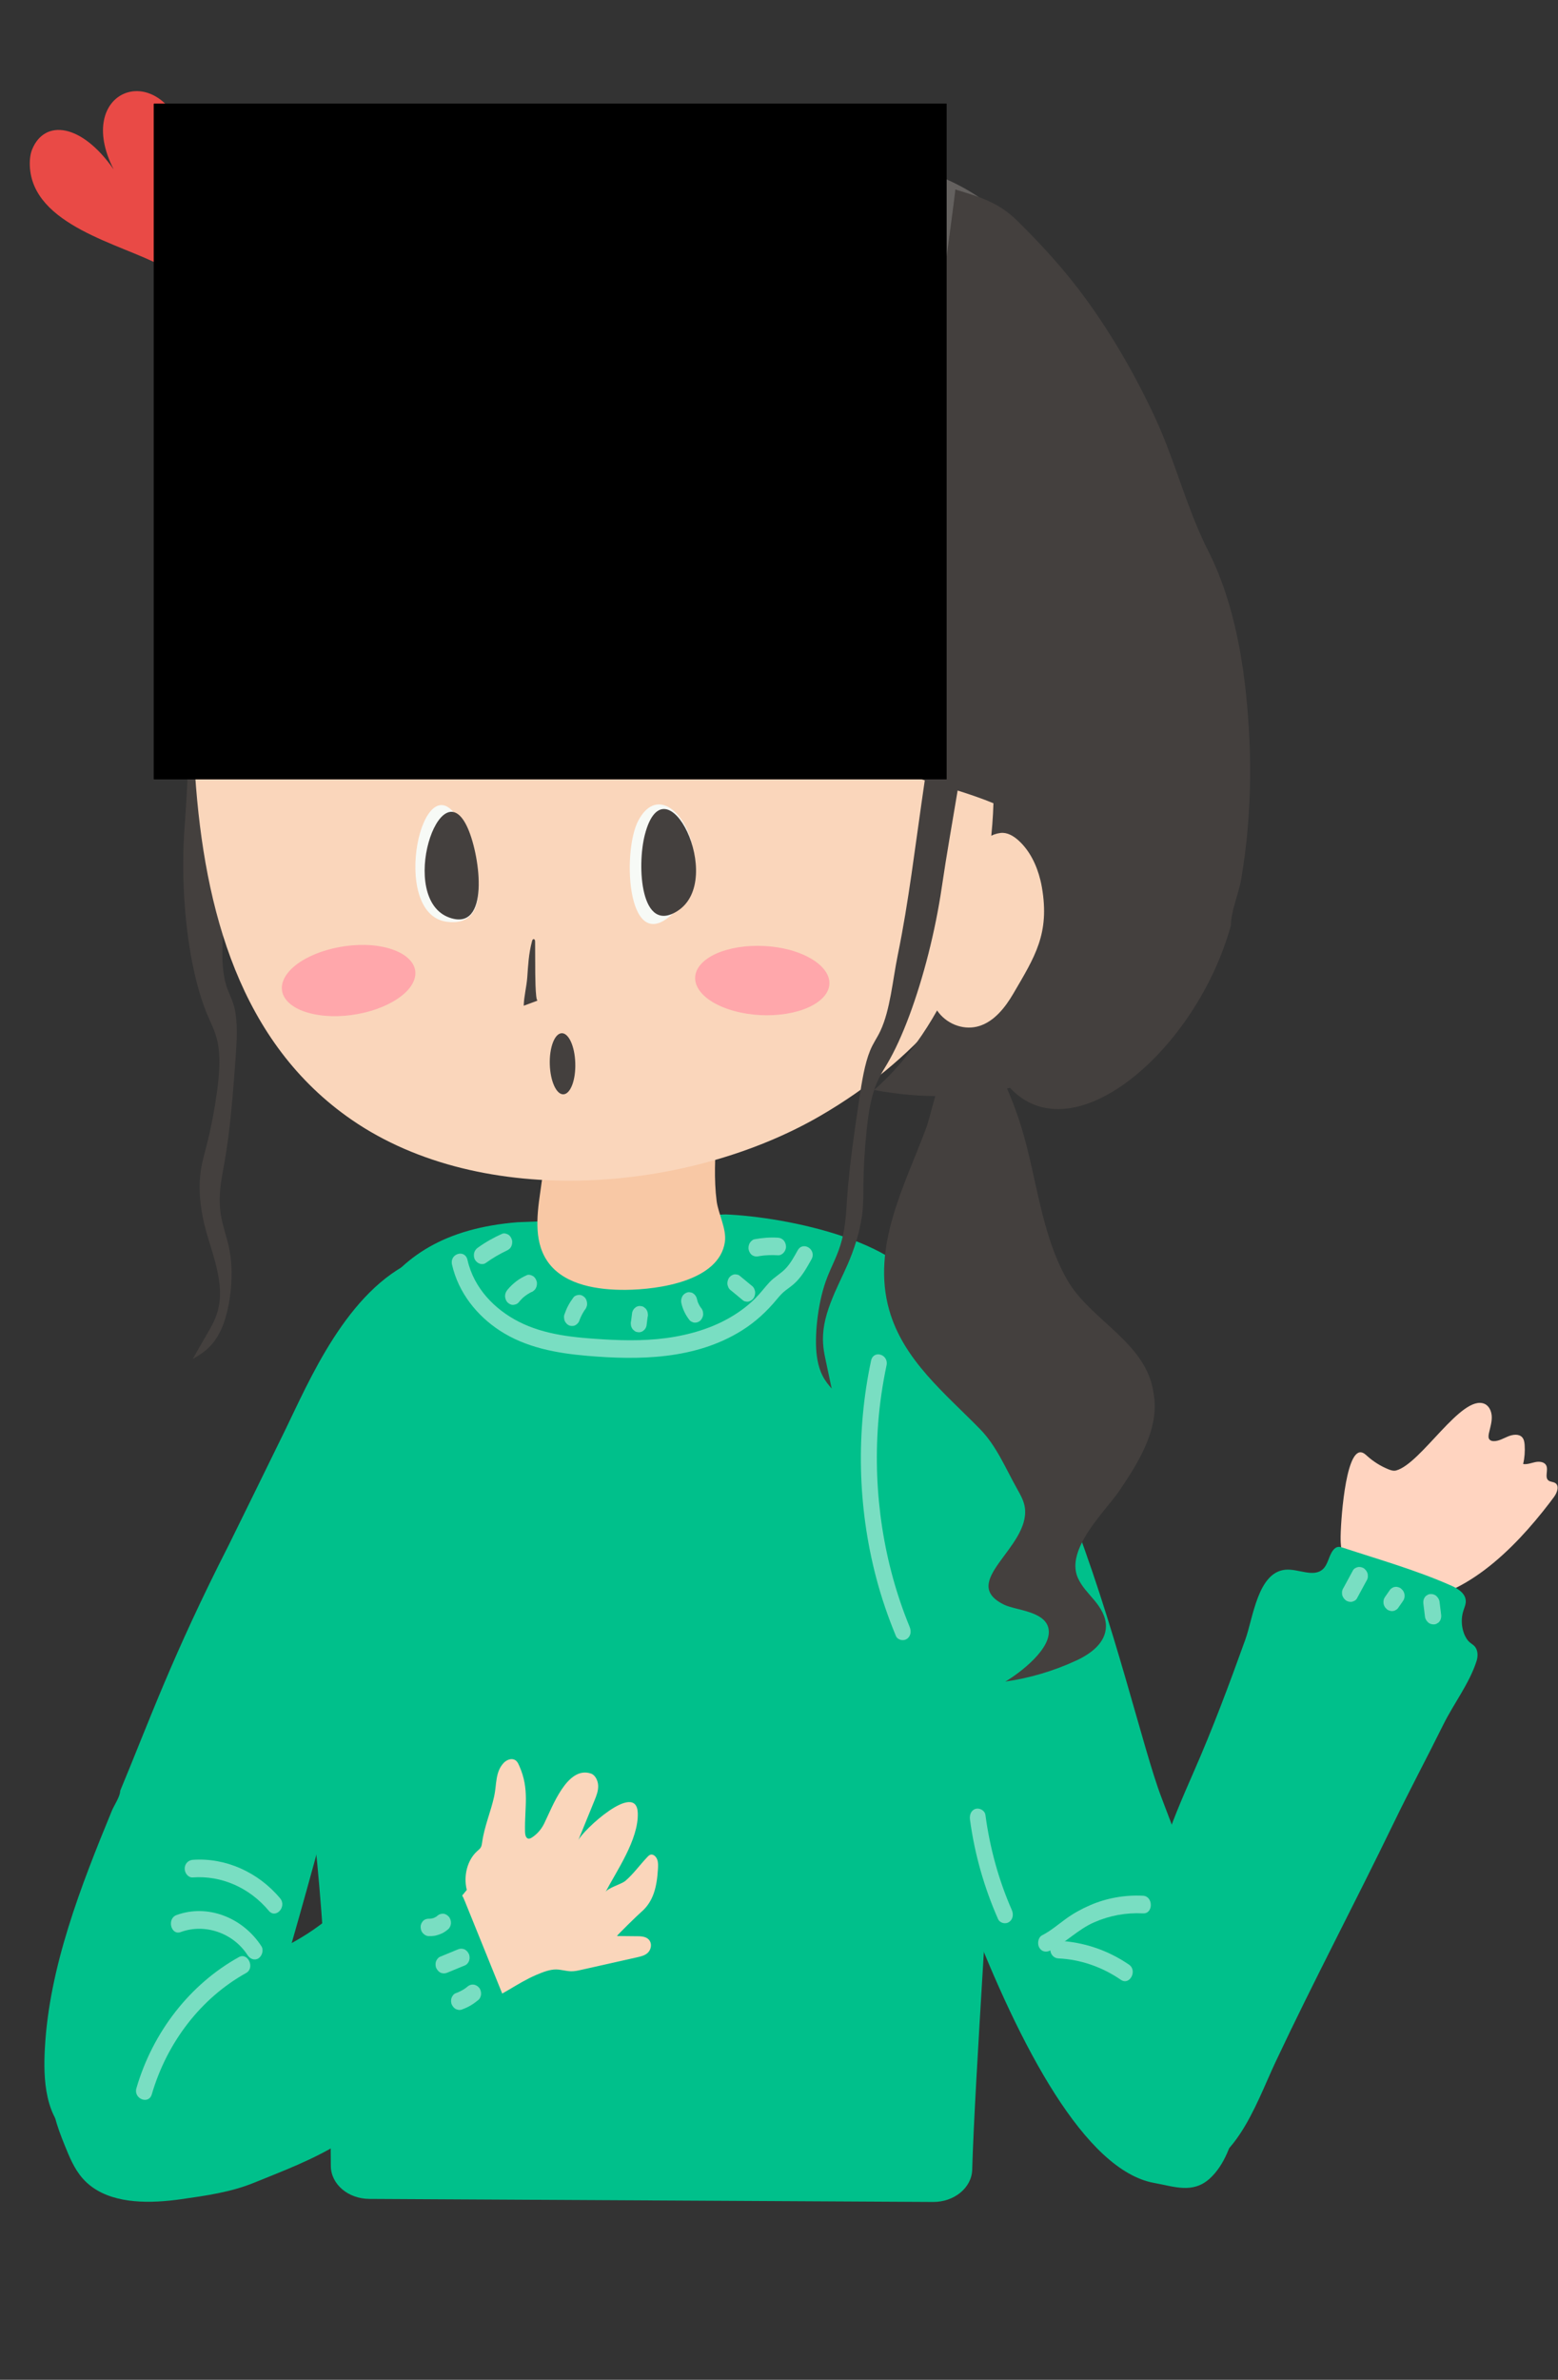
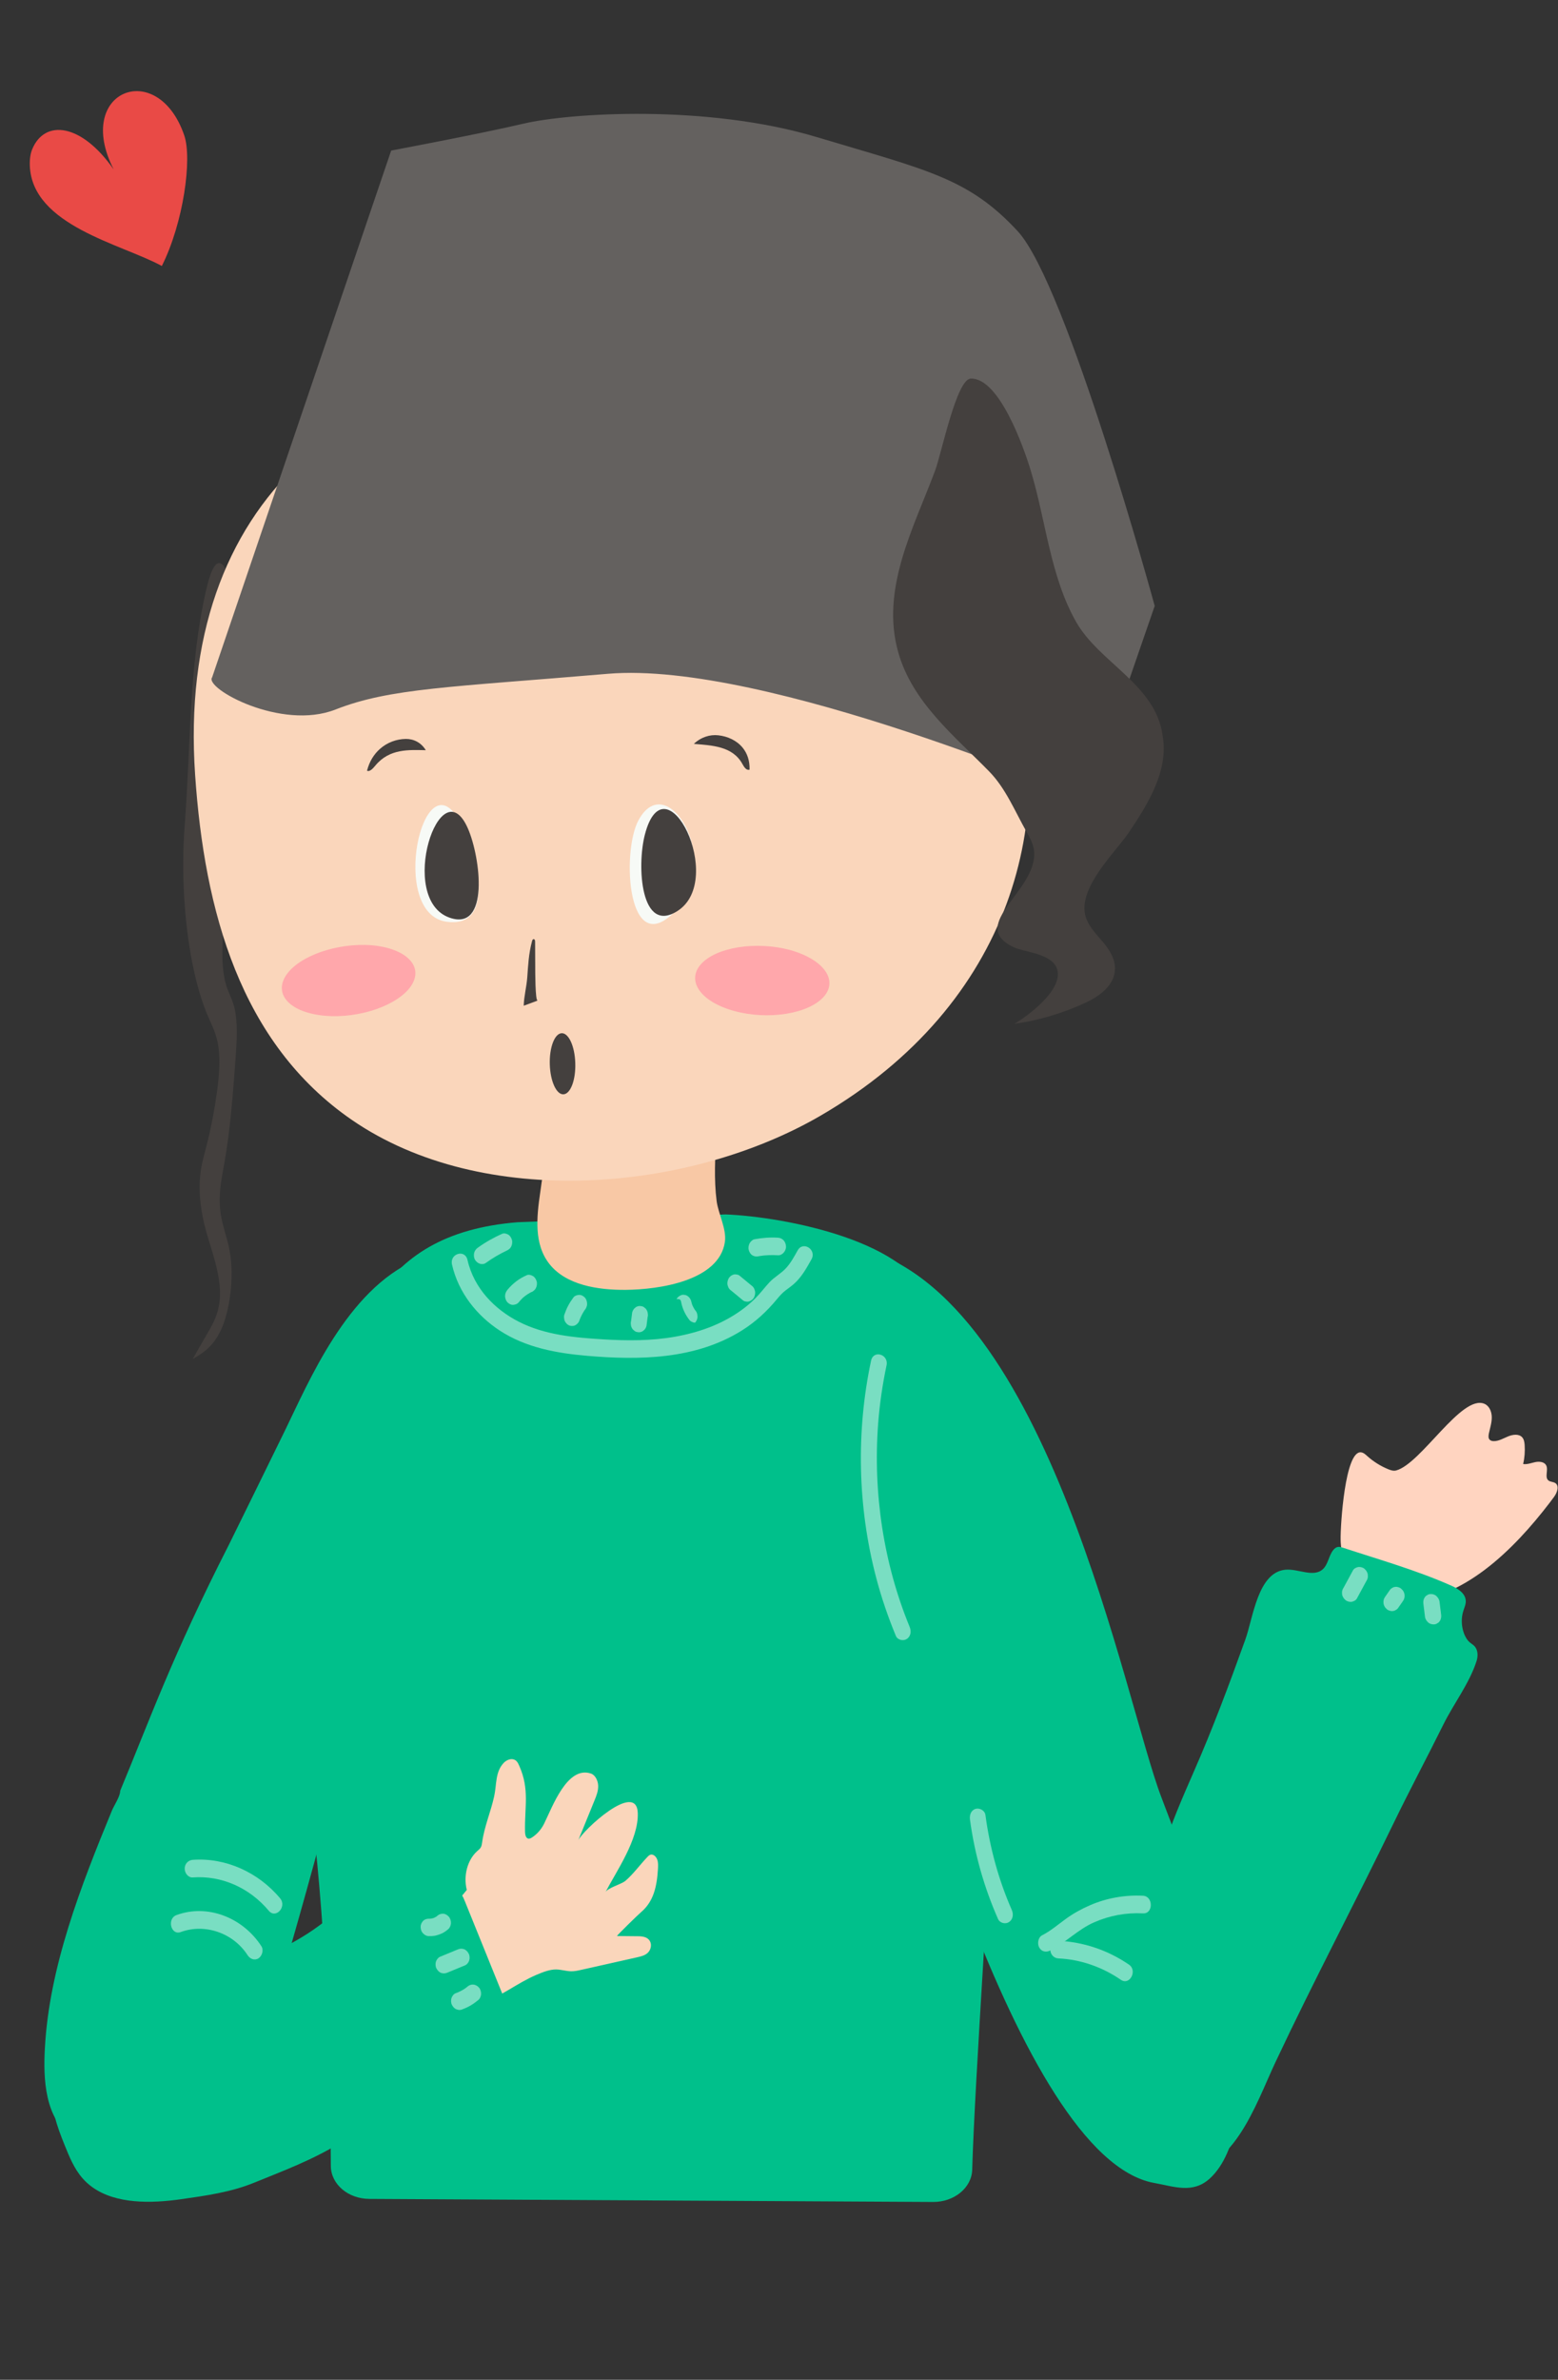
<svg xmlns="http://www.w3.org/2000/svg" xmlns:xlink="http://www.w3.org/1999/xlink" version="1.1" id="圖層_1" x="0px" y="0px" width="145.48px" height="222.1px" viewBox="0 0 145.48 222.1" enable-background="new 0 0 145.48 222.1" xml:space="preserve">
  <rect x="0" y="0" width="145.48" height="222.1" fill="#333333" stroke="none" />
  <path fill="#00C08B" d="M48.338,114.068c-13.563,1.083-16.016,10.58-18.18,23.136c-1.874,10.856-3.098,17.576-1.521,28.423  c1.519,10.477,2.186,23.281,2.256,36.525c0.01,1.688,1.604,3.056,3.591,3.066l52.64,0.286c1.978,0.012,3.607-1.326,3.656-3.007  c0.241-8.555,1.857-30.731,1.75-33.665c-0.285-7.931,1.542-16.7,0.532-24.694c-0.861-6.819-4.396-15.686-6.244-22.469  c-1.58-5.797-13.475-8.105-19.064-8.33L48.338,114.068z" />
  <path fill="#E94A46" d="M3.009,13.926c-0.162,0.389-0.242,0.887-0.225,1.51c0.186,5.624,8.576,7.336,12.328,9.388  c2.021-4.03,2.846-10.002,2.091-12.195c-2.494-7.252-10.338-4.148-6.589,3.183C7.604,11.496,4.175,11.112,3.009,13.926" />
  <path fill="#F8C8A5" d="M48.289,92.064c0.83,3.354,1.618,6.719,2.276,10.105c0.636,3.273,0.358,5.834-0.126,9.154  c-0.333,2.276-0.6,4.813,0.885,6.669c1.558,1.94,4.483,2.408,7.095,2.387c3.152-0.025,8.731-0.85,9.267-4.465  c0.179-1.207-0.614-2.626-0.77-3.825c-0.256-1.996-0.149-4.132-0.018-6.133c0.341-5.027,1.106-10.021,1.856-15.002L48.289,92.064z" />
  <g>
    <defs>
      <rect id="SVGID_1_" x="17.111" y="52.552" width="5.395" height="74.275" />
    </defs>
    <clipPath id="SVGID_2_">
      <use xlink:href="#SVGID_1_" overflow="visible" />
    </clipPath>
    <path clip-path="url(#SVGID_2_)" fill="#44403E" d="M17.96,89.88c0.387,1.942,0.892,3.686,1.51,5.078   c0.35,0.798,0.75,1.552,0.924,2.729c0.19,1.285,0.061,2.757-0.113,4.05c-0.251,1.859-0.591,3.627-1.006,5.229   c-0.233,0.9-0.497,1.784-0.593,2.869c-0.152,1.688,0.134,3.468,0.51,4.865c0.373,1.4,0.841,2.602,1.146,4.128   c0.13,0.646,0.229,1.378,0.204,2.115c-0.05,1.415-0.521,2.352-0.943,3.09c-0.536,0.932-1.07,1.863-1.604,2.795   c0.941-0.542,1.919-1.128,2.678-2.797c0.758-1.664,1.217-4.755,0.786-7.211c-0.27-1.532-0.84-2.653-0.933-4.341   c-0.077-1.402,0.205-2.722,0.432-3.979c0.54-3.031,0.792-6.404,1.04-9.738c0.116-1.568,0.219-3.343-0.1-4.68   c-0.202-0.845-0.537-1.349-0.773-2.121c-0.671-2.209-0.21-4.995-0.195-7.511c0.015-2.831,0.155-5.197,0.375-7.999   c0.279-3.58,0.627-7.108,0.878-10.707c0.176-2.575,0.635-7.184-0.013-9.554c-1.017-3.74-1.951-5.426-2.956-0.976   c-1.584,7.012-1.386,14.156-1.969,21.839C16.917,81.356,17.196,86.014,17.96,89.88" />
  </g>
  <path fill="#FAD6BB" d="M76.646,104.108c35.686-20.79,18.383-69.985-19.959-70.495C33.154,33.302,16.455,46.551,18.22,72.327  c0.866,12.67,4.213,25.015,14.629,32.187C45.133,112.969,64.363,111.26,76.646,104.108" />
  <path fill="#64615F" d="M36.527,14.05c0,0,8.113-1.518,12.378-2.515s17.043-1.833,27.355,1.258s14.168,3.811,18.771,8.787  s12.791,34.97,12.791,34.97l-6.249,18.087c0,0-30.085-13.006-44.811-11.753s-20.343,1.333-25.433,3.333s-12.286-2-11.521-3" />
  <rect x="-0.274" y="4.774" fill="none" width="145.755" height="200.91" />
  <rect x="-7.673" y="4.774" fill="none" width="128.87" height="200.91" />
  <path fill="#00C08B" d="M26.601,133.523c-0.921,1.885-5.013,10.226-5.229,10.648c-5.294,10.377-7.439,16.457-10.147,22.956  c0,0.53-0.579,1.374-0.78,1.864c-2.89,7.018-5.849,14.572-6.255,22.17c-0.154,2.824-0.038,6.592,2.646,8.408  c1.391,0.938,3.131,1.051,4.753,0.816c2.652-0.379,6.162-0.857,8.625-2.04c2.324-1.115,3.239-4.272,4.014-6.824  c2.035-6.681,3.962-13.401,5.786-20.16c1.787-6.627,2.181-13.279,3.594-20.016c1.08-5.148,4.519-32.508,5.197-33.74  C32.389,120.399,28.831,128.961,26.601,133.523" />
  <rect x="-7.673" y="4.774" fill="none" width="128.87" height="200.91" />
  <rect x="-7.673" y="4.774" fill="none" width="128.87" height="200.91" />
  <path fill="#00C08B" d="M80.299,116.462c17.7,4.559,24.688,42.251,28.146,51.275c2.188,5.707,4.268,11.488,5.905,17.438  c1.157,4.197,1.854,8.684,1.065,12.985c-0.34,1.858-1.099,3.932-2.45,5.156c-1.584,1.438-3.304,0.753-5.181,0.415  c-0.007-0.002-0.011-0.002-0.019-0.003c-12.862-2.349-24.29-45.896-26.84-55.535L80.299,116.462z" />
  <rect x="-0.274" y="4.774" fill="none" width="145.755" height="200.91" />
  <rect x="-0.274" y="4.774" fill="none" width="145.755" height="200.91" />
  <g>
    <defs>
      <rect id="SVGID_3_" x="-0.274" y="4.774" width="145.755" height="200.91" />
    </defs>
    <clipPath id="SVGID_4_">
      <use xlink:href="#SVGID_3_" overflow="visible" />
    </clipPath>
    <path clip-path="url(#SVGID_4_)" fill="#44403E" d="M101.713,82.909c-0.454,1.015-0.629,2.025-0.229,2.948   c0.356,0.826,0.999,1.451,1.562,2.127c0.562,0.678,1.075,1.495,1.066,2.412c-0.011,1.558-1.453,2.586-2.763,3.19   c-2.116,0.979-4.356,1.646-6.636,1.967c1.279-0.742,4.555-3.171,4.007-5.07c-0.438-1.518-3.063-1.592-4.107-2.101   c-4.335-2.104,2.379-5.297,1.936-9.015c-0.076-0.628-0.387-1.188-0.691-1.729c-1.111-1.963-1.947-4.063-3.499-5.647   c-3.261-3.335-7.156-6.435-8.483-11.108c-1.683-5.929,1.467-11.662,3.444-16.973c0.608-1.631,1.996-8.547,3.333-8.58   c2.647-0.063,4.919,6.361,5.587,8.564c1.428,4.688,1.819,9.889,4.248,14.154c2.176,3.818,7.432,5.85,8.07,10.589   c0.606,3.33-1.457,6.527-3.152,9.054C104.547,78.966,102.597,80.935,101.713,82.909" />
  </g>
  <rect x="-0.274" y="4.774" fill="none" width="145.755" height="200.91" />
  <rect x="-0.274" y="4.774" fill="none" width="145.755" height="200.91" />
  <rect x="-0.274" y="4.774" fill="none" width="145.755" height="200.91" />
  <rect x="-0.274" y="4.774" fill="none" width="145.755" height="200.91" />
  <rect x="-0.274" y="4.774" fill="none" width="145.755" height="200.91" />
  <g>
    <defs>
-       <rect id="SVGID_5_" x="76.191" y="17.682" width="40.538" height="111.908" />
-     </defs>
+       </defs>
    <clipPath id="SVGID_6_">
      <use xlink:href="#SVGID_5_" overflow="visible" />
    </clipPath>
    <path clip-path="url(#SVGID_6_)" fill="#44403E" d="M84.421,53.212c-0.323,2.606-0.664,5.206-1.066,7.794   c-0.197,1.278-2.742,9.88-1.332,10.396c1.525,0.558,2.962,1.01,4.329,1.428c-0.428,2.917-0.813,5.809-1.234,8.722   c-0.391,2.681-0.75,4.934-1.293,7.605c-0.481,2.373-0.697,5.078-1.612,7.045c-0.321,0.687-0.664,1.107-0.975,1.868   c-0.492,1.208-0.765,2.896-0.987,4.395c-0.472,3.184-0.95,6.406-1.15,9.354c-0.084,1.224-0.138,2.516-0.468,3.825   c-0.396,1.572-1.029,2.532-1.525,3.934c-0.791,2.242-1.062,5.23-0.84,6.932c0.222,1.697,0.814,2.417,1.392,3.083   c-0.207-0.968-0.409-1.934-0.614-2.901c-0.161-0.771-0.318-1.73-0.079-3.072c0.127-0.7,0.343-1.371,0.563-1.96   c0.519-1.387,1.094-2.44,1.638-3.697c0.543-1.254,1.1-2.881,1.322-4.499c0.14-1.038,0.123-1.917,0.13-2.806   c0.013-1.581,0.112-3.3,0.295-5.097c0.128-1.251,0.319-2.657,0.711-3.838c0.354-1.08,0.792-1.724,1.203-2.416   c0.718-1.209,1.427-2.766,2.084-4.53c1.309-3.516,2.423-7.858,3.027-11.97c0.454-3.104,0.995-6.093,1.481-9.03   c1.146,0.363,2.258,0.741,3.343,1.188c-0.308,10.395-4.577,21.039-11.14,26.758c4.364,0.831,8.674,0.75,12.68-0.203   c5.938,6.363,17.451-3.585,20.634-15.159c0-1.305,0.719-2.936,0.946-4.242c0.276-1.576,0.479-3.171,0.618-4.768   c0.271-3.146,0.304-6.318,0.103-9.471c-0.346-5.599-1.276-11.534-3.811-16.517c-0.304-0.595-0.584-1.204-0.851-1.821   c-1.479-3.426-2.496-7.147-4.069-10.527c-1.82-3.918-3.97-7.667-6.487-11.122c-1.933-2.652-4.104-5.035-6.423-7.313   c-1.746-1.716-3.521-2.209-5.763-2.897C89.295,17.712,84.829,49.912,84.421,53.212" />
  </g>
  <g>
    <defs>
      <rect id="SVGID_7_" x="-0.274" y="4.774" width="145.755" height="200.91" />
    </defs>
    <clipPath id="SVGID_8_">
      <use xlink:href="#SVGID_7_" overflow="visible" />
    </clipPath>
    <path clip-path="url(#SVGID_8_)" fill="#F7FAF6" d="M42.823,76.48c1.543,2.651,3.725,10.228-1.136,9.541   C36.279,85.253,39.478,70.732,42.823,76.48" />
  </g>
  <g>
    <defs>
      <rect id="SVGID_9_" x="-0.274" y="4.774" width="145.755" height="200.91" />
    </defs>
    <clipPath id="SVGID_10_">
      <use xlink:href="#SVGID_9_" overflow="visible" />
    </clipPath>
    <path clip-path="url(#SVGID_10_)" fill="#44403E" d="M43.694,77.327c1.182,2.707,2.039,9.636-1.714,8.317   C37.023,83.906,41.133,71.453,43.694,77.327" />
  </g>
  <g>
    <defs>
      <rect id="SVGID_11_" x="-0.274" y="4.774" width="145.755" height="200.91" />
    </defs>
    <clipPath id="SVGID_12_">
      <use xlink:href="#SVGID_11_" overflow="visible" />
    </clipPath>
    <path clip-path="url(#SVGID_12_)" fill="#F7FAF6" d="M59.614,76.564c-1.61,3.003-1.013,13.27,3.544,8.362   C67.508,80.244,62.273,71.607,59.614,76.564" />
  </g>
  <g>
    <defs>
      <rect id="SVGID_13_" x="-0.274" y="4.774" width="145.755" height="200.91" />
    </defs>
    <clipPath id="SVGID_14_">
      <use xlink:href="#SVGID_13_" overflow="visible" />
    </clipPath>
    <path clip-path="url(#SVGID_14_)" fill="#44403E" d="M60.223,77.863c-0.779,2.964-0.4,9.371,3.047,7.151   C67.826,82.086,62.127,70.625,60.223,77.863" />
  </g>
  <g>
    <defs>
      <rect id="SVGID_15_" x="-0.274" y="4.774" width="145.755" height="200.91" />
    </defs>
    <clipPath id="SVGID_16_">
      <use xlink:href="#SVGID_15_" overflow="visible" />
    </clipPath>
    <path clip-path="url(#SVGID_16_)" fill="#44403E" d="M49.83,93.52c0.125-0.048,0.251-0.094,0.376-0.142   c-0.24,0.09-0.228-2.919-0.229-3.275c-0.004-0.714-0.005-1.428-0.011-2.143c0-0.091-0.001-0.187-0.036-0.252   c-0.037-0.064-0.121-0.088-0.182-0.019c-0.042,0.045-0.06,0.111-0.077,0.176c-0.313,1.194-0.353,2.208-0.438,3.359   c-0.064,0.866-0.306,1.76-0.331,2.639C49.21,93.749,49.523,93.635,49.83,93.52" />
  </g>
  <g>
    <defs>
      <rect id="SVGID_17_" x="-0.274" y="4.774" width="145.755" height="200.91" />
    </defs>
    <clipPath id="SVGID_18_">
      <use xlink:href="#SVGID_17_" overflow="visible" />
    </clipPath>
    <path clip-path="url(#SVGID_18_)" fill="#44403E" d="M35.452,69.916c0.705-0.639,1.598-0.945,2.443-0.954   c0.729-0.007,1.438,0.34,1.862,1.051c-1.574-0.023-3.375-0.17-4.704,1.431c-0.23,0.275-0.522,0.611-0.781,0.482   C34.491,71.062,34.92,70.396,35.452,69.916" />
  </g>
  <g>
    <defs>
      <rect id="SVGID_19_" x="-0.274" y="4.774" width="145.755" height="200.91" />
    </defs>
    <clipPath id="SVGID_20_">
      <use xlink:href="#SVGID_19_" overflow="visible" />
    </clipPath>
    <path clip-path="url(#SVGID_20_)" fill="#44403E" d="M69.352,69.788c-0.553-0.681-1.4-1.069-2.287-1.166   c-0.765-0.086-1.613,0.17-2.276,0.803c1.666,0.145,3.604,0.196,4.525,1.86c0.159,0.287,0.366,0.641,0.678,0.546   C70.017,70.981,69.769,70.303,69.352,69.788" />
  </g>
  <g>
    <defs>
      <rect id="SVGID_21_" x="-0.274" y="4.774" width="145.755" height="200.91" />
    </defs>
    <clipPath id="SVGID_22_">
      <use xlink:href="#SVGID_21_" overflow="visible" />
    </clipPath>
    <path clip-path="url(#SVGID_22_)" fill="#44403E" d="M51.338,99.352c0.051,1.574,0.624,2.819,1.281,2.777   c0.657-0.037,1.151-1.345,1.098-2.92c-0.047-1.575-0.622-2.82-1.279-2.781C51.779,96.468,51.287,97.777,51.338,99.352" />
  </g>
  <g>
    <defs>
      <rect id="SVGID_23_" x="-0.274" y="4.774" width="145.755" height="200.91" />
    </defs>
    <clipPath id="SVGID_24_">
      <use xlink:href="#SVGID_23_" overflow="visible" />
    </clipPath>
-     <path clip-path="url(#SVGID_24_)" fill="#FAD6BB" d="M97.15,82.148c-0.346-1.424-1.009-2.771-2.038-3.704   c-0.479-0.435-1.074-0.784-1.691-0.706c-3.194,0.4-5.104,6.559-5.609,9.377c-0.43,2.387-1.86,5.22-0.166,7.387   c0.915,1.168,2.473,1.678,3.817,1.246c1.373-0.437,2.388-1.699,3.159-3.02c2.009-3.438,3.41-5.582,2.67-9.896   C97.253,82.602,97.206,82.373,97.15,82.148" />
-   </g>
-   <rect x="-0.274" y="4.774" fill="none" width="145.755" height="200.91" />
-   <g>
-     <defs>
-       <rect id="SVGID_25_" x="14.367" y="9.694" width="74.025" height="63.017" />
-     </defs>
+   </g>
+   <rect x="-0.274" y="4.774" fill="none" width="145.755" height="200.91" />
+   <g>
+     <defs>
+       </defs>
    <defs>
      <rect id="SVGID_26_" x="14.367" y="9.694" width="74.025" height="63.017" />
    </defs>
    <defs>
      <rect id="SVGID_27_" x="14.367" y="9.694" width="74.025" height="63.017" />
    </defs>
    <clipPath id="SVGID_28_">
      <use xlink:href="#SVGID_25_" overflow="visible" />
    </clipPath>
    <clipPath id="SVGID_29_" clip-path="url(#SVGID_28_)">
      <use xlink:href="#SVGID_26_" overflow="visible" />
    </clipPath>
    <clipPath id="SVGID_30_" clip-path="url(#SVGID_29_)">
      <use xlink:href="#SVGID_27_" overflow="visible" />
    </clipPath>
    <path clip-path="url(#SVGID_30_)" fill="#44403E" d="M83.569,54.715c0.247-4.168,1.277-8.239,1.702-12.438   c0.342-3.406,1.243-6.52,1.64-9.875c0.524-4.455,0.972-8.921,1.457-13.382c0.029-0.258,0.053-0.529-0.044-0.765   c-0.098-0.228-0.297-0.386-0.487-0.533c-2.144-1.667-3.729-2.904-6.261-4.016c-3.417-1.5-6.98-2.968-10.76-2.403   c-1.917,10.371-4.084,20.449-5.407,30.933c-0.944,7.049-1.897,14.026-3.104,21.055c1.421,0.148,2.803,0.552,4.177,0.952   c3.346,0.977,6.637,2.165,9.868,3.508c2.535,1.054,6.43,3.956,9.063,3.862c-1.079-5.029-1.864-9.743-1.898-14.952   C83.51,56.009,83.53,55.361,83.569,54.715" />
    <path clip-path="url(#SVGID_30_)" fill="#44403E" d="M32.883,65.62c0.202-0.117,0.413-0.243,0.538-0.447   c0.158-0.253,0.158-0.576,0.156-0.879c-0.084-9.411,2.496-17.464,4.349-26.406c1.822-8.787,4.353-17.38,7.706-25.653   c-4.084,0.193-8.102,1.238-11.863,2.911c-3.796,1.688-5.763,4.023-8.186,7.494c-4.563,6.535-7.829,14.074-9.501,21.999   c-1.89,8.963-1.867,18.287-1.552,27.417c0.005,0.174,0.017,0.357,0.122,0.49c0.177,0.226,0.507,0.178,0.775,0.104   C21.17,71.044,27.659,68.688,32.883,65.62" />
    <path clip-path="url(#SVGID_30_)" fill="#44403E" d="M61.138,62.791c1.528-0.009,3.562-22.235,4.031-25.347   c0.292-1.938,5.045-26.905,5.689-26.811c-3.605-0.534-7.179-0.963-10.825-0.939c-3.867,0.023-7.348,0.931-11.129,1.841   c-0.497,0.119-1.01,0.248-1.402,0.589c-0.38,0.329-0.601,0.814-0.807,1.286C39.614,29.635,35.631,47.362,35.06,65.218   c3.882-0.629,7.75-1.268,11.661-1.66C51.512,63.076,56.325,62.819,61.138,62.791" />
  </g>
  <g>
    <defs>
      <rect id="SVGID_31_" x="-0.274" y="4.774" width="145.755" height="200.91" />
    </defs>
    <clipPath id="SVGID_32_">
      <use xlink:href="#SVGID_31_" overflow="visible" />
    </clipPath>
    <path clip-path="url(#SVGID_32_)" fill="#79DEC2" d="M42.207,118.019c0.601,2.646,2.346,4.775,4.44,6.148   c2.457,1.613,5.35,2.124,8.163,2.367c4.856,0.417,10.126,0.361,14.477-2.372c1.229-0.771,2.313-1.761,3.259-2.912   c0.257-0.308,0.512-0.598,0.824-0.832c0.334-0.25,0.673-0.486,0.967-0.786c0.595-0.594,1.022-1.362,1.437-2.106   c0.503-0.907-0.79-1.733-1.292-0.83c-0.327,0.588-0.649,1.186-1.101,1.671c-0.468,0.502-1.072,0.81-1.543,1.317   c-0.451,0.487-0.849,1.029-1.322,1.498c-0.396,0.393-0.813,0.749-1.257,1.07c-1.866,1.359-4.021,2.107-6.217,2.498   c-2.221,0.395-4.484,0.386-6.723,0.248c-2.655-0.162-5.438-0.4-7.881-1.647c-2.215-1.132-4.181-3.092-4.787-5.768   C43.42,116.558,41.974,116.993,42.207,118.019" />
  </g>
  <g>
    <defs>
      <rect id="SVGID_33_" x="-0.274" y="4.774" width="145.755" height="200.91" />
    </defs>
    <clipPath id="SVGID_34_">
      <use xlink:href="#SVGID_33_" overflow="visible" />
    </clipPath>
    <path clip-path="url(#SVGID_34_)" fill="#79DEC2" d="M46.885,115.147c-0.792,0.356-1.55,0.777-2.267,1.296   c-0.163,0.117-0.293,0.278-0.344,0.49c-0.048,0.195-0.026,0.457,0.077,0.633c0.208,0.356,0.672,0.549,1.021,0.295   c0.628-0.452,1.29-0.842,1.981-1.163c-0.061,0.026-0.119,0.054-0.181,0.082c0.036-0.018,0.073-0.031,0.109-0.049   c0.188-0.086,0.34-0.179,0.446-0.378c0.093-0.177,0.133-0.436,0.075-0.634c-0.057-0.199-0.17-0.391-0.343-0.492   C47.296,115.131,47.067,115.063,46.885,115.147" />
  </g>
  <g>
    <defs>
      <rect id="SVGID_35_" x="-0.274" y="4.774" width="145.755" height="200.91" />
    </defs>
    <clipPath id="SVGID_36_">
      <use xlink:href="#SVGID_35_" overflow="visible" />
    </clipPath>
    <path clip-path="url(#SVGID_36_)" fill="#79DEC2" d="M49.191,119.008c-0.342,0.158-0.673,0.333-0.978,0.569   c-0.301,0.234-0.585,0.497-0.831,0.801c-0.133,0.162-0.221,0.356-0.221,0.581c0,0.198,0.083,0.439,0.221,0.58   c0.143,0.144,0.329,0.25,0.528,0.24c0.191-0.01,0.398-0.077,0.528-0.24c0.17-0.209,0.357-0.402,0.562-0.575   c-0.053,0.045-0.102,0.088-0.15,0.131c0.277-0.233,0.574-0.426,0.895-0.572c-0.059,0.025-0.119,0.056-0.177,0.082   c0.008-0.004,0.015-0.008,0.02-0.01c0.101-0.026,0.185-0.074,0.258-0.148c0.082-0.059,0.144-0.133,0.19-0.229   c0.095-0.176,0.136-0.438,0.075-0.634c-0.058-0.199-0.171-0.39-0.343-0.49C49.606,118.997,49.374,118.925,49.191,119.008" />
  </g>
  <g>
    <defs>
      <rect id="SVGID_37_" x="-0.274" y="4.774" width="145.755" height="200.91" />
    </defs>
    <clipPath id="SVGID_38_">
      <use xlink:href="#SVGID_37_" overflow="visible" />
    </clipPath>
    <path clip-path="url(#SVGID_38_)" fill="#79DEC2" d="M53.545,121.087c-0.179,0.244-0.349,0.496-0.492,0.77   c-0.145,0.271-0.259,0.563-0.362,0.854c-0.03,0.108-0.035,0.219-0.013,0.327c0.005,0.109,0.033,0.213,0.089,0.306   c0.09,0.171,0.268,0.335,0.446,0.378c0.192,0.05,0.408,0.037,0.576-0.083c0.051-0.043,0.103-0.086,0.152-0.129   c0.093-0.102,0.156-0.221,0.19-0.361c0.019-0.048,0.036-0.098,0.054-0.144c-0.022,0.065-0.049,0.131-0.074,0.196   c0.146-0.374,0.333-0.727,0.558-1.048c-0.039,0.054-0.079,0.109-0.116,0.166c0.016-0.022,0.031-0.047,0.05-0.069   c0.072-0.074,0.123-0.162,0.154-0.264c0.048-0.099,0.067-0.204,0.063-0.315c0-0.204-0.08-0.444-0.217-0.583   c-0.145-0.144-0.331-0.25-0.53-0.237C53.889,120.856,53.668,120.921,53.545,121.087" />
  </g>
  <g>
    <defs>
      <rect id="SVGID_39_" x="-0.274" y="4.774" width="145.755" height="200.91" />
    </defs>
    <clipPath id="SVGID_40_">
      <use xlink:href="#SVGID_39_" overflow="visible" />
    </clipPath>
    <path clip-path="url(#SVGID_40_)" fill="#79DEC2" d="M59.031,122.485c-0.034,0.271-0.069,0.541-0.104,0.813   c-0.03,0.11-0.035,0.22-0.014,0.328c0.004,0.108,0.035,0.211,0.09,0.308c0.046,0.095,0.109,0.171,0.195,0.229   c0.07,0.072,0.155,0.121,0.252,0.146c0.066,0.012,0.131,0.021,0.198,0.029c0.135-0.001,0.262-0.037,0.379-0.11   c0.05-0.045,0.099-0.086,0.15-0.129c0.095-0.104,0.155-0.226,0.191-0.364c0.035-0.271,0.071-0.542,0.104-0.813   c0.032-0.107,0.039-0.219,0.015-0.327c-0.004-0.109-0.035-0.211-0.089-0.306c-0.047-0.097-0.11-0.174-0.193-0.229   c-0.07-0.072-0.156-0.124-0.255-0.148c-0.064-0.009-0.134-0.021-0.199-0.029c-0.134,0.002-0.26,0.038-0.377,0.112   c-0.048,0.043-0.101,0.086-0.15,0.129C59.134,122.226,59.069,122.346,59.031,122.485" />
  </g>
  <g>
    <defs>
      <rect id="SVGID_41_" x="-0.274" y="4.774" width="145.755" height="200.91" />
    </defs>
    <clipPath id="SVGID_42_">
      <use xlink:href="#SVGID_41_" overflow="visible" />
    </clipPath>
-     <path clip-path="url(#SVGID_42_)" fill="#79DEC2" d="M63.627,121.636c0.131,0.583,0.399,1.107,0.754,1.563   c0.067,0.079,0.148,0.138,0.241,0.171c0.09,0.049,0.185,0.075,0.289,0.069c0.181,0,0.401-0.09,0.528-0.24   c0.129-0.157,0.229-0.362,0.219-0.581c-0.005-0.072-0.018-0.146-0.026-0.218c-0.034-0.141-0.101-0.263-0.192-0.362   c-0.031-0.043-0.063-0.084-0.092-0.127c0.039,0.056,0.076,0.109,0.115,0.166c-0.14-0.198-0.253-0.417-0.342-0.647   c0.026,0.065,0.05,0.132,0.076,0.196c-0.052-0.139-0.094-0.278-0.126-0.425c-0.044-0.196-0.185-0.39-0.345-0.49   c-0.085-0.06-0.179-0.093-0.278-0.1c-0.098-0.023-0.197-0.02-0.298,0.016c-0.181,0.065-0.355,0.188-0.447,0.378   C63.604,121.202,63.575,121.416,63.627,121.636" />
+     <path clip-path="url(#SVGID_42_)" fill="#79DEC2" d="M63.627,121.636c0.131,0.583,0.399,1.107,0.754,1.563   c0.067,0.079,0.148,0.138,0.241,0.171c0.09,0.049,0.185,0.075,0.289,0.069c0.129-0.157,0.229-0.362,0.219-0.581c-0.005-0.072-0.018-0.146-0.026-0.218c-0.034-0.141-0.101-0.263-0.192-0.362   c-0.031-0.043-0.063-0.084-0.092-0.127c0.039,0.056,0.076,0.109,0.115,0.166c-0.14-0.198-0.253-0.417-0.342-0.647   c0.026,0.065,0.05,0.132,0.076,0.196c-0.052-0.139-0.094-0.278-0.126-0.425c-0.044-0.196-0.185-0.39-0.345-0.49   c-0.085-0.06-0.179-0.093-0.278-0.1c-0.098-0.023-0.197-0.02-0.298,0.016c-0.181,0.065-0.355,0.188-0.447,0.378   C63.604,121.202,63.575,121.416,63.627,121.636" />
  </g>
  <g>
    <defs>
      <rect id="SVGID_43_" x="-0.274" y="4.774" width="145.755" height="200.91" />
    </defs>
    <clipPath id="SVGID_44_">
      <use xlink:href="#SVGID_43_" overflow="visible" />
    </clipPath>
    <path clip-path="url(#SVGID_44_)" fill="#79DEC2" d="M68.292,120.462c0.364,0.305,0.73,0.606,1.098,0.909   c0.085,0.059,0.177,0.093,0.276,0.097c0.1,0.024,0.198,0.021,0.297-0.016c0.175-0.052,0.362-0.199,0.45-0.376   c0.089-0.193,0.135-0.423,0.072-0.635c-0.023-0.063-0.05-0.131-0.072-0.196c-0.066-0.123-0.158-0.22-0.27-0.295   c-0.365-0.303-0.73-0.604-1.097-0.906c-0.086-0.061-0.18-0.092-0.277-0.098c-0.1-0.024-0.199-0.021-0.297,0.015   c-0.177,0.052-0.361,0.2-0.449,0.378c-0.092,0.191-0.137,0.421-0.074,0.632c0.025,0.067,0.05,0.134,0.074,0.198   C68.09,120.292,68.179,120.391,68.292,120.462" />
  </g>
  <g>
    <defs>
      <rect id="SVGID_45_" x="-0.274" y="4.774" width="145.755" height="200.91" />
    </defs>
    <clipPath id="SVGID_46_">
      <use xlink:href="#SVGID_45_" overflow="visible" />
    </clipPath>
    <path clip-path="url(#SVGID_46_)" fill="#79DEC2" d="M70.838,117.244c0.103-0.019,0.205-0.037,0.305-0.053   c-0.063,0.012-0.13,0.019-0.199,0.029c0.565-0.084,1.134-0.104,1.701-0.067c0.392,0.024,0.764-0.396,0.749-0.821   c-0.021-0.468-0.329-0.794-0.749-0.821c-0.739-0.049-1.476,0.014-2.202,0.148c-0.177,0.032-0.364,0.216-0.45,0.378   c-0.093,0.175-0.134,0.435-0.074,0.633c0.058,0.199,0.169,0.393,0.343,0.49C70.449,117.271,70.628,117.284,70.838,117.244" />
  </g>
  <g>
    <defs>
      <rect id="SVGID_47_" x="-0.274" y="4.774" width="145.755" height="200.91" />
    </defs>
    <clipPath id="SVGID_48_">
      <use xlink:href="#SVGID_47_" overflow="visible" />
    </clipPath>
    <g clip-path="url(#SVGID_48_)">
      <g>
        <path fill="#FFD4C0" d="M144.691,140.261c0.14-0.187,0.275-0.368,0.412-0.55c0.3-0.401,0.52-1.037,0.131-1.296     c-0.194-0.129-0.473-0.104-0.652-0.25c-0.369-0.304,0.016-0.975-0.203-1.402c-0.17-0.335-0.631-0.386-1.011-0.31     c-0.381,0.078-0.765,0.239-1.14,0.182c0.132-0.583,0.178-1.18,0.138-1.767c-0.017-0.259-0.059-0.535-0.225-0.723     c-0.305-0.345-0.867-0.274-1.313-0.093c-0.444,0.182-0.882,0.453-1.35,0.445c-0.142-0.004-0.29-0.035-0.381-0.136     c-0.144-0.152-0.11-0.397-0.064-0.611c0.111-0.502,0.273-1.006,0.263-1.511c-0.012-0.508-0.234-1.036-0.691-1.228     c-2.14-0.893-5.889,5.582-8.234,6.222c-0.248,0.066-0.5-0.016-0.728-0.108c-0.728-0.297-1.396-0.715-1.973-1.234     c-0.172-0.155-0.354-0.328-0.596-0.35c-1.481-0.137-1.913,6.801-1.892,8.124c0.042,3.29,2.393,5.798,5.69,5.805     C136.514,149.48,141.359,144.61,144.691,140.261z" />
      </g>
      <g>
        <path fill="#00C08B" d="M109.81,202.81c-0.46-0.018-0.944-0.086-1.456-0.209c-1.111-0.27-2.124-0.956-3.044-1.715     c-1.065-0.878-2.057-1.895-2.73-3.126c-1.104-2.011-1.251-4.426-0.835-6.601c0.418-2.174,1.348-4.157,2.296-6.097     c1.006-2.058,2.044-4.104,2.796-6.292c0.679-1.971,1.118-4.04,1.732-6.038c0.779-2.537,1.838-4.949,2.89-7.354     c1.8-4.101,3.313-8.16,4.825-12.361c0.73-2.029,1.159-6.284,3.751-6.521c1.195-0.105,2.629,0.766,3.503-0.062     c0.482-0.455,0.537-1.252,0.955-1.771c0.111-0.138,0.256-0.259,0.429-0.291c0.166-0.027,0.337,0.026,0.504,0.081     c3.374,1.109,6.813,2.08,10.082,3.528c0.616,0.271,1.315,0.709,1.359,1.399c0.022,0.34-0.132,0.65-0.23,0.969     c-0.208,0.664-0.186,1.42,0.063,2.097c0.123,0.32,0.3,0.633,0.562,0.849c0.132,0.112,0.281,0.196,0.403,0.319     c0.349,0.354,0.361,0.937,0.213,1.399c-0.662,2.08-2.131,3.976-3.092,5.912c-1.531,3.091-3.156,6.129-4.662,9.238     c-3.609,7.456-7.479,14.756-11.01,22.259C117.198,196.496,115.139,203.013,109.81,202.81" />
        <path fill="#79DEC2" d="M134.418,149.484c0.051,0.407,0.101,0.814,0.15,1.225c0.024,0.207-0.015,0.419-0.129,0.583     c-0.062,0.092-0.133,0.157-0.228,0.204c-0.079,0.059-0.174,0.091-0.276,0.102c-0.193,0.013-0.403-0.03-0.563-0.167     c-0.16-0.139-0.286-0.329-0.313-0.549c-0.053-0.409-0.102-0.813-0.151-1.226c-0.026-0.205,0.015-0.42,0.13-0.583     c0.058-0.091,0.131-0.158,0.227-0.203c0.081-0.06,0.173-0.093,0.276-0.101c0.193-0.015,0.401,0.028,0.562,0.166     C134.263,149.075,134.39,149.266,134.418,149.484" />
        <path fill="#79DEC2" d="M131.018,149.4c-0.151,0.217-0.303,0.433-0.452,0.648c-0.061,0.093-0.134,0.159-0.228,0.204     c-0.081,0.058-0.173,0.093-0.275,0.101c-0.101,0.016-0.195,0.004-0.29-0.031c-0.101-0.021-0.189-0.067-0.272-0.136     c-0.05-0.052-0.1-0.103-0.149-0.153c-0.086-0.119-0.142-0.249-0.164-0.394c-0.025-0.207,0.011-0.417,0.128-0.584     c0.15-0.218,0.305-0.435,0.454-0.65c0.058-0.089,0.134-0.158,0.224-0.203c0.083-0.059,0.176-0.092,0.277-0.099     c0.101-0.018,0.198-0.007,0.292,0.028c0.099,0.022,0.188,0.065,0.27,0.138c0.053,0.05,0.103,0.103,0.152,0.152     c0.086,0.119,0.143,0.249,0.165,0.395C131.172,149.025,131.136,149.232,131.018,149.4" />
        <path fill="#79DEC2" d="M127.59,147.544c-0.298,0.549-0.594,1.099-0.892,1.646c-0.09,0.166-0.325,0.284-0.503,0.305     c-0.181,0.02-0.414-0.038-0.562-0.167c-0.158-0.138-0.292-0.33-0.315-0.549c-0.003-0.067-0.004-0.136-0.006-0.205     c0.014-0.14,0.058-0.265,0.135-0.377c0.298-0.548,0.596-1.1,0.893-1.648c0.09-0.166,0.327-0.282,0.504-0.304     c0.183-0.022,0.413,0.038,0.563,0.166c0.159,0.138,0.29,0.331,0.313,0.547c0,0.068,0.004,0.138,0.006,0.207     C127.713,147.305,127.666,147.43,127.59,147.544" />
      </g>
    </g>
  </g>
  <g>
    <defs>
      <rect id="SVGID_49_" x="-0.274" y="4.774" width="145.755" height="200.91" />
    </defs>
    <clipPath id="SVGID_50_">
      <use xlink:href="#SVGID_49_" overflow="visible" />
    </clipPath>
    <path clip-path="url(#SVGID_50_)" fill="#79DEC2" d="M98.822,182.774c2.074,0.094,4.083,0.793,5.843,1.998   c0.818,0.563,1.572-0.86,0.755-1.418c-1.981-1.36-4.266-2.118-6.598-2.226c-0.403-0.019-0.747,0.392-0.747,0.821   C98.074,182.411,98.416,182.755,98.822,182.774" />
  </g>
  <g>
    <defs>
      <rect id="SVGID_51_" x="-0.274" y="4.774" width="145.755" height="200.91" />
    </defs>
    <clipPath id="SVGID_52_">
      <use xlink:href="#SVGID_51_" overflow="visible" />
    </clipPath>
    <path clip-path="url(#SVGID_52_)" fill="#79DEC2" d="M98.059,182.039c1.445-0.734,2.606-1.978,4.104-2.633   c1.457-0.64,3.007-0.918,4.575-0.836c0.961,0.05,0.96-1.595,0-1.646c-1.688-0.088-3.403,0.209-4.977,0.896   c-0.775,0.336-1.518,0.745-2.215,1.247c-0.739,0.536-1.438,1.141-2.245,1.553c-0.365,0.188-0.457,0.769-0.27,1.123   C97.255,182.16,97.691,182.227,98.059,182.039" />
  </g>
  <g>
    <defs>
      <rect id="SVGID_53_" x="-0.274" y="4.774" width="145.755" height="200.91" />
    </defs>
    <clipPath id="SVGID_54_">
      <use xlink:href="#SVGID_53_" overflow="visible" />
    </clipPath>
    <g clip-path="url(#SVGID_54_)">
      <path fill="#FAD6BB" d="M50.065,184.317c0.646-0.277,1.287-0.518,1.864-0.511c0.469,0.004,0.94,0.163,1.41,0.169    c0.323,0.004,0.639-0.066,0.954-0.139c1.744-0.392,3.49-0.783,5.234-1.175c0.344-0.079,0.702-0.163,0.963-0.416    c0.265-0.249,0.397-0.72,0.2-1.078c-0.221-0.404-0.703-0.459-1.106-0.463c-0.655-0.007-1.313-0.013-1.968-0.021    c-0.076,0,1.931-1.959,2.224-2.208c1.193-1.002,1.499-2.401,1.598-4.068c0.017-0.289,0.032-0.592-0.072-0.867    c-0.1-0.275-0.364-0.513-0.609-0.452c-0.128,0.031-0.227,0.134-0.319,0.231c-0.67,0.703-1.314,1.598-2.04,2.215    c-0.396,0.335-1.7,0.657-1.882,1.092c1.035-1.989,3.117-4.936,3.038-7.414c-0.105-3.082-5.201,1.666-5.563,2.552    c0.509-1.249,1.018-2.499,1.528-3.749c0.172-0.423,0.348-0.864,0.336-1.35c-0.012-0.48-0.27-1.013-0.684-1.148    c-2.213-0.729-3.583,3.103-4.365,4.683c-0.271,0.545-0.673,0.995-1.15,1.298c-0.112,0.068-0.243,0.132-0.372,0.082    c-0.207-0.086-0.253-0.396-0.259-0.64c-0.049-2.35,0.435-3.927-0.53-6.123c-0.068-0.156-0.139-0.315-0.249-0.438    c-0.352-0.374-0.912-0.183-1.231,0.166c-0.782,0.852-0.631,2.005-0.871,3.1c-0.32,1.459-0.905,2.762-1.123,4.287    c-0.021,0.155-0.042,0.314-0.11,0.449c-0.081,0.158-0.218,0.265-0.346,0.374c-0.908,0.81-1.315,2.279-0.979,3.627    c-0.828,1.069-1.831,1.96-2.952,2.616c1.409,2.666,2.818,5.331,4.226,7.996C46.751,186.363,48.249,185.093,50.065,184.317" />
      <path fill="#00C08B" d="M8.646,204.14c-0.333-0.235-0.645-0.511-0.922-0.828c-0.789-0.891-1.249-2.02-1.695-3.128    c-0.689-1.719-1.391-3.55-1.042-5.433c0.56-3.021,3.569-5.071,6.393-6.473c1.7-0.844,3.444-1.596,5.222-2.253    c1.478-0.549,2.757-1.36,4.221-1.905c3.638-1.352,7.289-2.81,10.271-5.451c0.916-0.811,1.777-1.733,2.885-2.201    c1.154-0.486,2.521-0.41,3.67,0.201c0.282,0.152,0.556,0.337,0.866,0.386c0.263,0.043,0.526-0.016,0.783-0.072    c0.774-0.178,1.552-0.354,2.322-0.531c0.385-0.087,0.81-0.167,1.158,0.047c0.317,0.194,0.484,0.581,0.629,0.939    c1.232,3.042,2.465,6.084,3.695,9.125c0.072,0.181,0.146,0.371,0.146,0.563c-0.009,0.434-0.387,0.724-0.73,0.937    c-0.631,0.386-1.339,0.827-1.505,1.596c-0.098,0.446,0.014,0.922,0.008,1.385c-0.013,1.069-0.661,2.003-1.465,2.591    c-0.808,0.591-1.765,0.897-2.694,1.233c-3.259,1.184-6.171,3.33-9.141,5.15c-2.567,1.575-5.289,2.588-8.02,3.699    c-2.15,0.875-4.475,1.199-6.763,1.526C14.069,205.656,10.832,205.692,8.646,204.14" />
      <path fill="#79DEC2" d="M39.99,180.689c0.185,0.01,0.371,0.005,0.553-0.022c0.181-0.025,0.356-0.086,0.526-0.146    c0.292-0.102,0.562-0.279,0.794-0.484c0.142-0.126,0.235-0.345,0.246-0.542c0.013-0.201-0.061-0.453-0.192-0.604    c-0.136-0.153-0.315-0.275-0.514-0.288c-0.206-0.015-0.398,0.045-0.555,0.183c-0.061,0.054-0.123,0.104-0.191,0.149    c0.057-0.04,0.113-0.076,0.169-0.116c-0.148,0.102-0.304,0.178-0.471,0.232l0.19-0.063c-0.167,0.054-0.338,0.085-0.515,0.091    c0.064-0.003,0.13-0.006,0.195-0.008c-0.047,0.002-0.097,0.002-0.145-0.002c-0.204-0.007-0.4,0.041-0.554,0.187    c-0.135,0.126-0.245,0.343-0.247,0.542c-0.005,0.212,0.048,0.441,0.193,0.604C39.608,180.552,39.793,180.682,39.99,180.689" />
      <path fill="#79DEC2" d="M41.766,184.105c0.557-0.229,1.111-0.459,1.67-0.69c0.172-0.071,0.32-0.271,0.378-0.454    c0.058-0.188,0.049-0.441-0.044-0.624c-0.095-0.188-0.245-0.356-0.44-0.425c-0.198-0.069-0.382-0.06-0.575,0.021    c-0.557,0.23-1.112,0.459-1.67,0.688c-0.172,0.073-0.32,0.272-0.38,0.456c-0.056,0.188-0.048,0.441,0.044,0.623    c0.098,0.188,0.247,0.358,0.44,0.426C41.389,184.194,41.573,184.184,41.766,184.105" />
      <path fill="#79DEC2" d="M43.211,187.511c0.535-0.192,1.026-0.497,1.463-0.865c0.146-0.121,0.237-0.35,0.248-0.54    c0.013-0.202-0.059-0.456-0.193-0.607c-0.3-0.34-0.741-0.379-1.067-0.104c-0.111,0.094-0.225,0.179-0.342,0.26    c0.054-0.038,0.112-0.077,0.167-0.115c-0.299,0.205-0.617,0.369-0.956,0.49c-0.169,0.062-0.322,0.277-0.375,0.453    c-0.061,0.187-0.05,0.442,0.042,0.623c0.095,0.188,0.245,0.357,0.44,0.426c0.061,0.018,0.124,0.034,0.188,0.049    C42.963,187.594,43.089,187.572,43.211,187.511" />
-       <path fill="#79DEC2" d="M14.173,195.461c1.423-4.875,4.609-8.993,8.81-11.327c0.846-0.47,0.17-1.956-0.682-1.481    c-4.542,2.523-8.022,6.954-9.564,12.235C12.448,195.873,13.883,196.45,14.173,195.461" />
    </g>
  </g>
  <g>
    <defs>
      <rect id="SVGID_55_" x="-0.274" y="4.774" width="145.755" height="200.91" />
    </defs>
    <clipPath id="SVGID_56_">
      <use xlink:href="#SVGID_55_" overflow="visible" />
    </clipPath>
    <path clip-path="url(#SVGID_56_)" fill="#79DEC2" d="M24.41,181.638c-1.749-2.698-5.047-3.972-7.932-2.909   c-0.909,0.335-0.521,1.923,0.396,1.585c2.212-0.813,4.87,0.035,6.243,2.154c0.233,0.36,0.653,0.532,1.023,0.295   C24.465,182.554,24.645,182.003,24.41,181.638" />
  </g>
  <g>
    <defs>
      <rect id="SVGID_57_" x="-0.274" y="4.774" width="145.755" height="200.91" />
    </defs>
    <clipPath id="SVGID_58_">
      <use xlink:href="#SVGID_57_" overflow="visible" />
    </clipPath>
    <path clip-path="url(#SVGID_58_)" fill="#79DEC2" d="M26.158,177.167c-2.055-2.46-5.129-3.818-8.164-3.593   c-0.403,0.03-0.749,0.355-0.749,0.822c0,0.423,0.344,0.853,0.749,0.82c2.67-0.198,5.294,0.945,7.106,3.112   C25.753,179.112,26.808,177.946,26.158,177.167" />
  </g>
  <g>
    <defs>
      <rect id="SVGID_59_" x="-0.274" y="4.774" width="145.755" height="200.91" />
    </defs>
    <clipPath id="SVGID_60_">
      <use xlink:href="#SVGID_59_" overflow="visible" />
    </clipPath>
    <path clip-path="url(#SVGID_60_)" fill="#79DEC2" d="M94.48,178.259c-1.23-2.798-2.051-5.798-2.465-8.871   c-0.059-0.438-0.563-0.681-0.918-0.573c-0.429,0.13-0.582,0.57-0.523,1.012c0.434,3.221,1.325,6.334,2.616,9.264   c0.175,0.397,0.693,0.506,1.021,0.295C94.585,179.145,94.658,178.66,94.48,178.259" />
  </g>
  <g>
    <defs>
      <rect id="SVGID_61_" x="-0.274" y="4.774" width="145.755" height="200.91" />
    </defs>
    <clipPath id="SVGID_62_">
      <use xlink:href="#SVGID_61_" overflow="visible" />
    </clipPath>
    <path clip-path="url(#SVGID_62_)" fill="#79DEC2" d="M81.337,126.987c-1.411,6.635-1.252,13.647,0.462,20.197   c0.489,1.878,1.116,3.707,1.851,5.483c0.164,0.404,0.699,0.504,1.021,0.295c0.38-0.243,0.435-0.718,0.27-1.125   c-2.438-5.917-3.431-12.52-2.942-18.986c0.14-1.829,0.405-3.641,0.783-5.43C82.999,126.394,81.557,125.955,81.337,126.987" />
  </g>
  <g>
    <defs>
      <rect id="SVGID_63_" x="82.551" y="96.717" width="25.271" height="60.223" />
    </defs>
    <clipPath id="SVGID_64_">
      <use xlink:href="#SVGID_63_" overflow="visible" />
    </clipPath>
-     <path clip-path="url(#SVGID_64_)" fill="#44403E" d="M100.867,144.295c-0.453,1.014-0.627,2.023-0.229,2.946   c0.357,0.826,1.001,1.451,1.563,2.127c0.562,0.679,1.075,1.495,1.068,2.412c-0.013,1.559-1.455,2.586-2.766,3.191   c-2.115,0.979-4.355,1.643-6.634,1.967c1.278-0.743,4.555-3.171,4.005-5.07c-0.438-1.518-3.06-1.593-4.104-2.101   c-4.339-2.105,2.378-5.297,1.934-9.017c-0.076-0.627-0.388-1.188-0.691-1.728c-1.111-1.965-1.949-4.063-3.5-5.647   c-3.262-3.336-7.153-6.435-8.481-11.108c-1.685-5.93,1.465-11.662,3.444-16.973c0.606-1.633,1.995-8.547,3.332-8.579   c2.648-0.063,4.919,6.358,5.588,8.563c1.426,4.688,1.818,9.891,4.246,14.156c2.175,3.816,7.434,5.849,8.073,10.588   c0.605,3.329-1.46,6.526-3.154,9.05C103.702,140.348,101.752,142.319,100.867,144.295" />
  </g>
  <path fill="#FFA7AB" d="M26.71,91.025c-1.195,1.806,0.416,3.499,3.649,3.774c3.216,0.278,6.813-0.985,8.027-2.787  c1.222-1.821-0.435-3.497-3.656-3.792C31.484,87.965,27.915,89.206,26.71,91.025z" />
  <path fill="#FFA7AB" d="M65.468,89.969c-1.419,1.565-0.049,3.531,3.111,4.39c3.143,0.86,6.866,0.266,8.302-1.293  c1.447-1.575,0.03-3.531-3.117-4.408C70.589,87.816,66.898,88.392,65.468,89.969z" />
</svg>